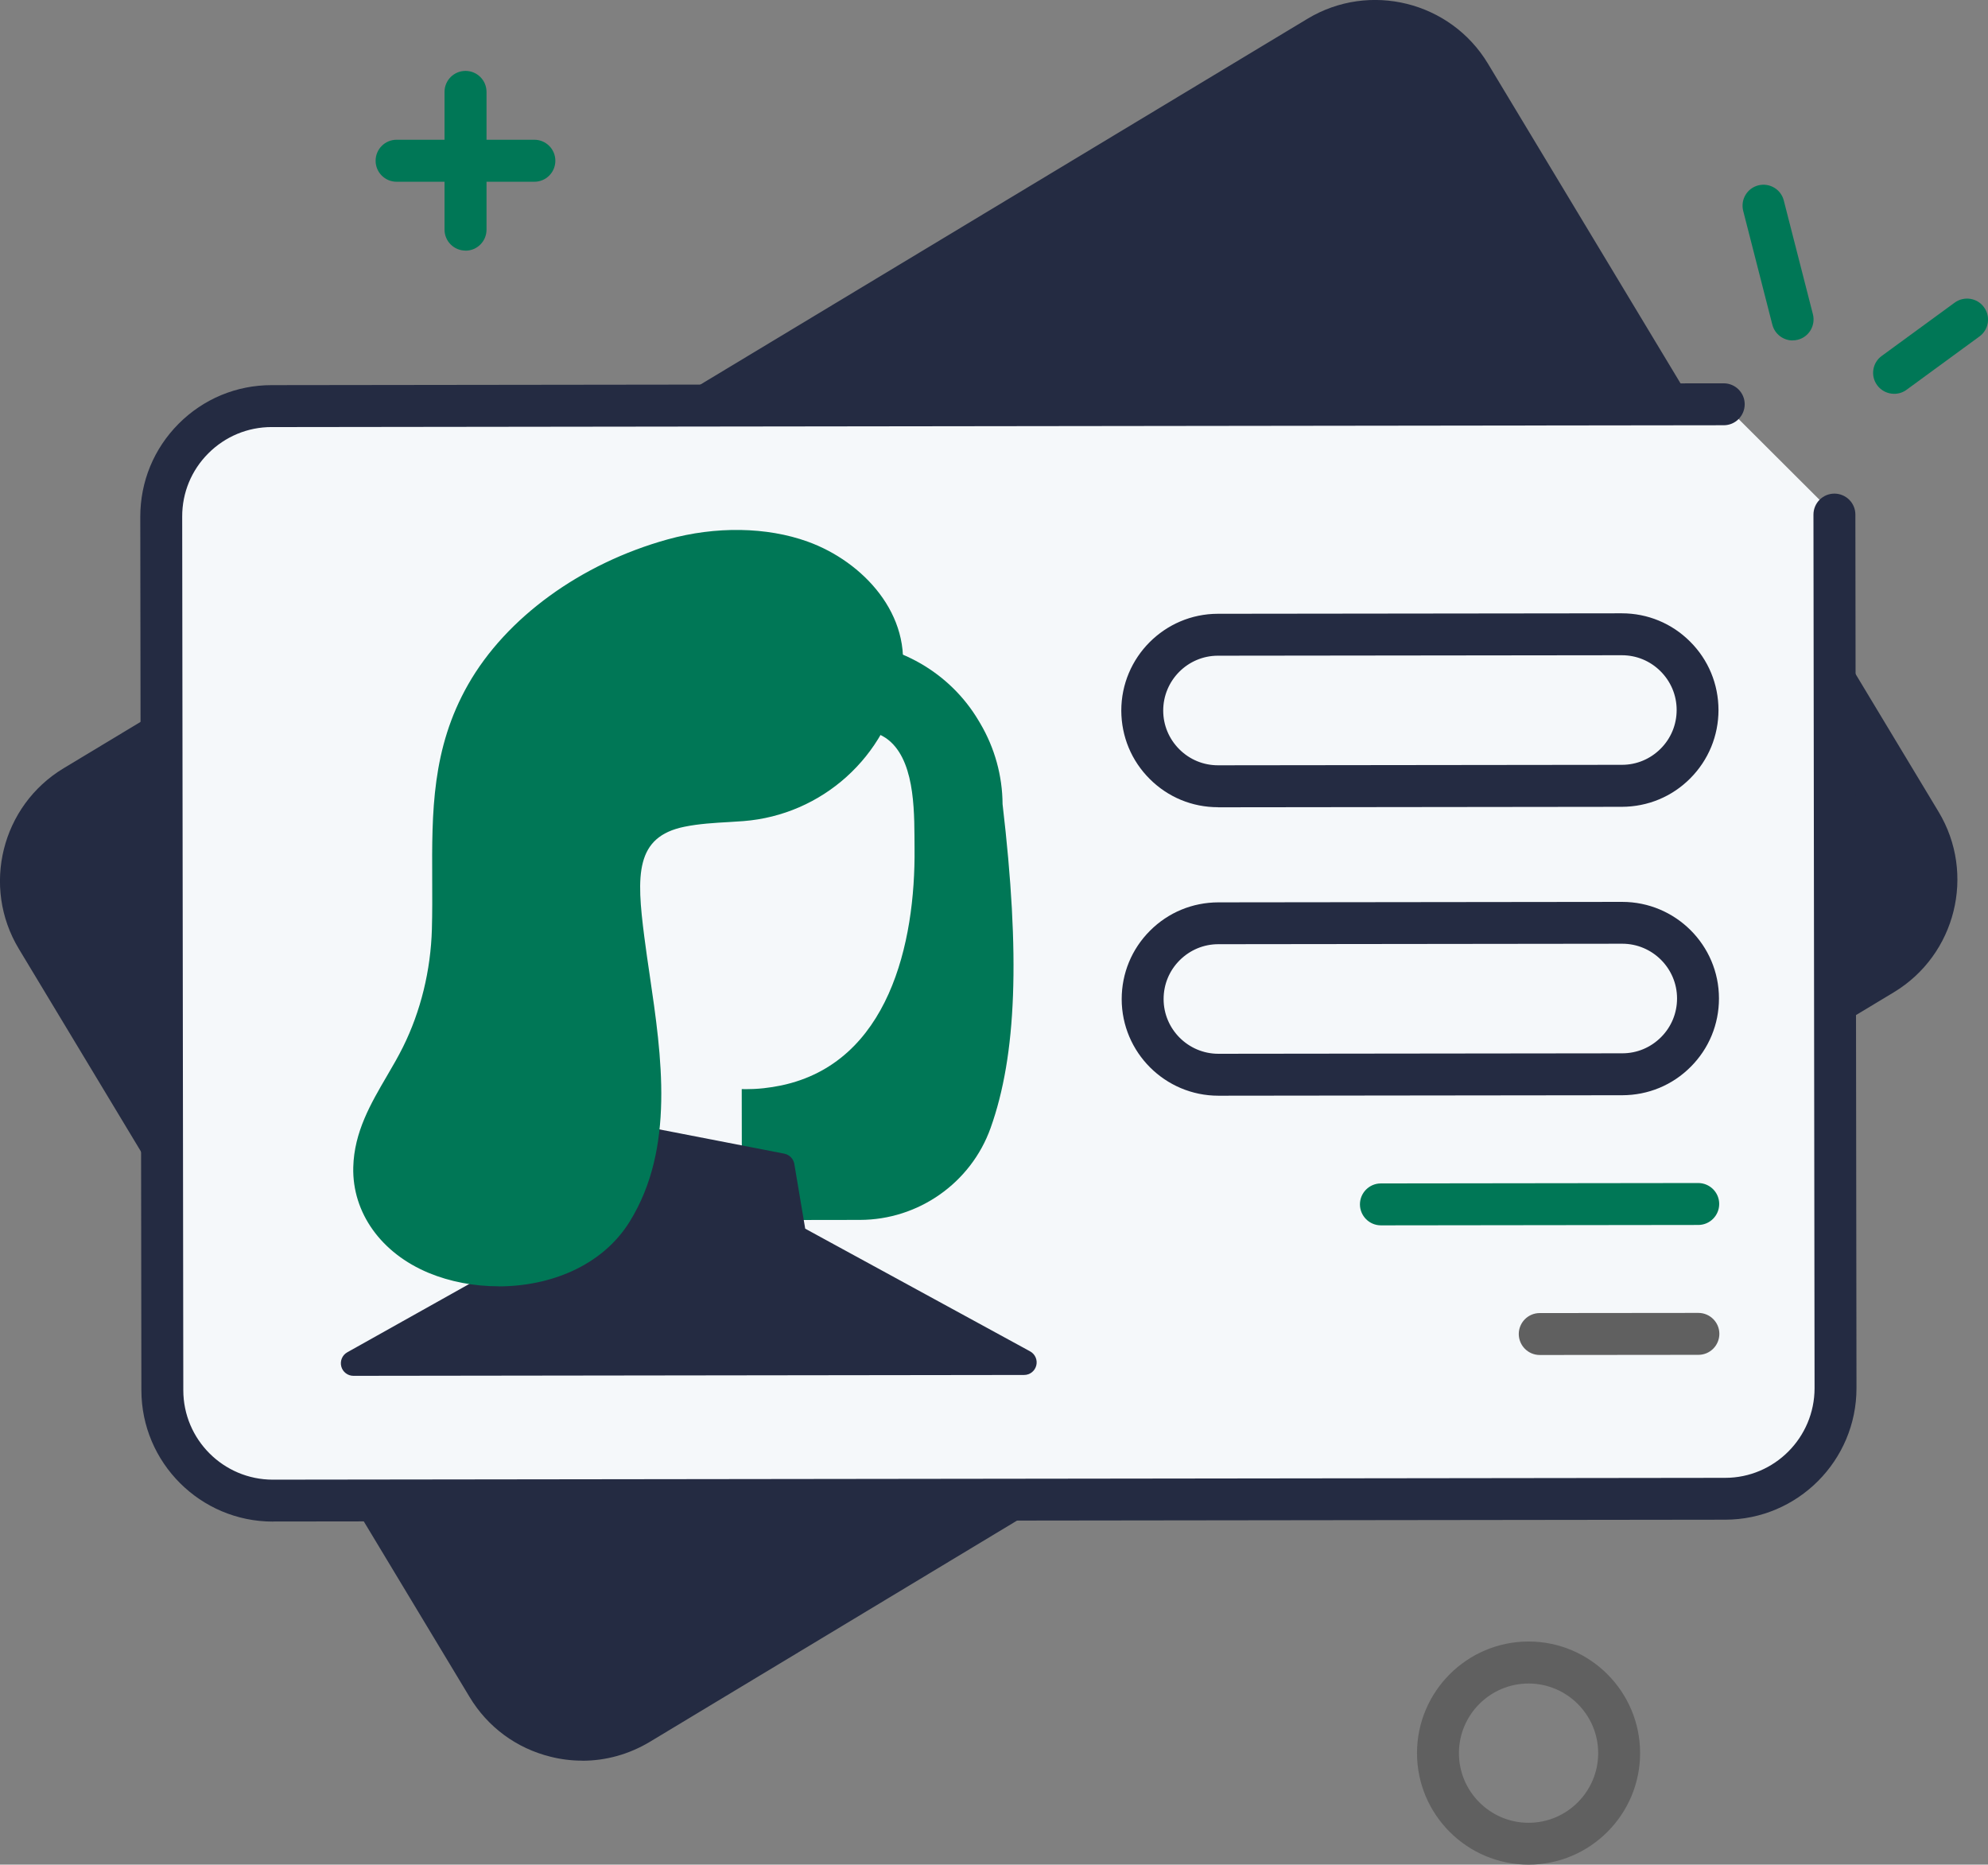
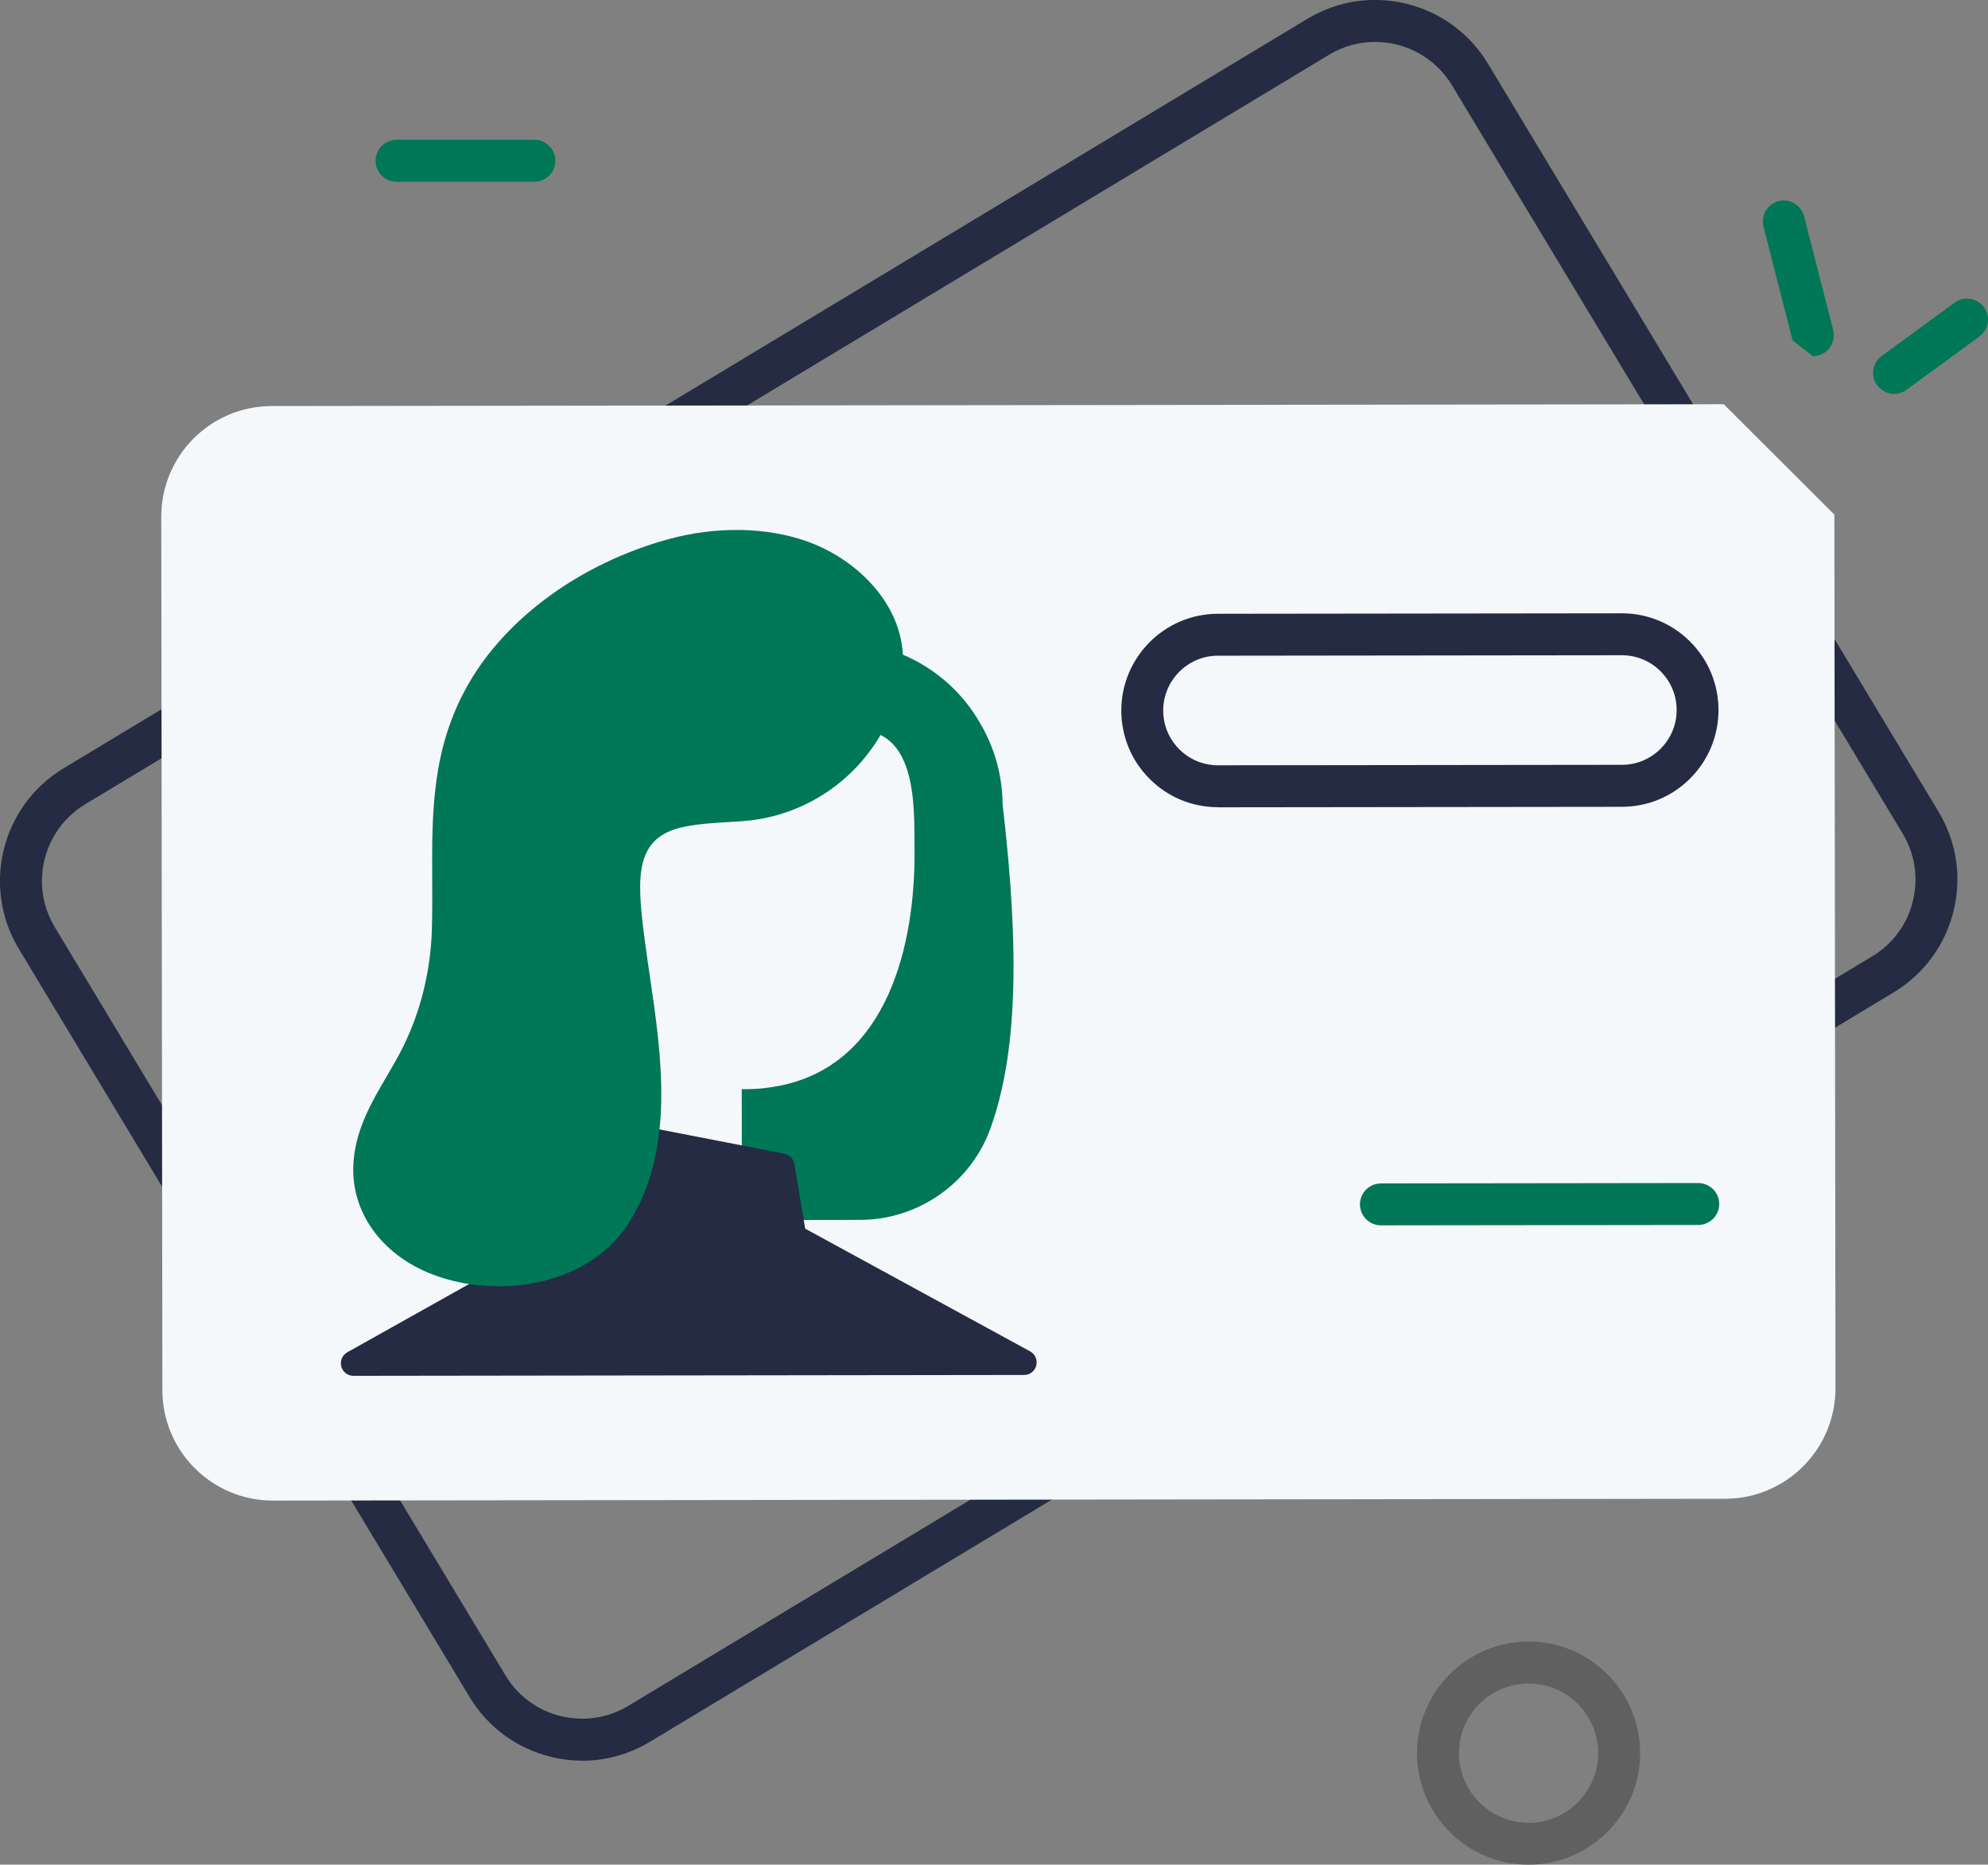
<svg xmlns="http://www.w3.org/2000/svg" id="Ebene_1" data-name="Ebene 1" viewBox="0 0 251.83 236.17">
  <rect x="0" y="0" width="251.83" height="236.17" fill="#808080" stroke="none" />
  <g>
-     <rect x="18.01" y="42.18" width="211.95" height="138.63" rx="13.18" ry="13.18" transform="translate(-39.75 79.97) rotate(-31.07)" style="fill: #242b42;" />
    <path d="M73.77,223c-1.35,0-2.7-.16-4.04-.5-4.32-1.07-7.96-3.76-10.25-7.57L2.38,120.17c-4.74-7.87-2.19-18.12,5.67-22.86L165.62,2.38c7.86-4.74,18.12-2.19,22.86,5.67l57.09,94.77c4.74,7.87,2.19,18.12-5.67,22.86l-157.57,94.93c-2.63,1.58-5.57,2.4-8.56,2.4ZM174.2,5.31c-1.99,0-4.01.52-5.83,1.62L10.8,101.86c-5.36,3.23-7.09,10.21-3.86,15.57l57.09,94.77c1.56,2.59,4.04,4.43,6.98,5.15,2.94.73,5.99.27,8.58-1.29l157.57-94.93c2.59-1.56,4.43-4.04,5.15-6.98.73-2.94.27-5.99-1.29-8.58L183.93,10.8c-2.13-3.53-5.88-5.49-9.73-5.49Z" style="fill: #242b42;" />
  </g>
  <g>
    <path d="M232.37,65.18l.14,110.64c0,7.73-6.25,14-13.98,14.01l-183.95.23c-7.73,0-14-6.25-14.01-13.98l-.14-110.64c0-7.73,6.25-14,13.98-14.01l183.95-.23,14.01,13.98Z" style="fill: #f5f8fa;" />
-     <path d="M34.56,192.72c-9.17,0-16.64-7.46-16.65-16.63l-.14-110.64c0-4.45,1.72-8.63,4.86-11.78,3.14-3.15,7.32-4.89,11.77-4.89l183.95-.23c1.47,0,2.66,1.19,2.66,2.65,0,1.47-1.19,2.66-2.65,2.66l-183.95.23c-3.03,0-5.88,1.19-8.02,3.33-2.14,2.14-3.32,4.99-3.31,8.02l.14,110.64c0,6.25,5.09,11.33,11.34,11.33.01,0,183.97-.23,183.97-.23,6.25,0,11.33-5.1,11.33-11.36l-.14-110.64c0-1.47,1.19-2.66,2.65-2.66,1.47,0,2.66,1.19,2.66,2.65l.14,110.64c.01,9.18-7.45,16.66-16.63,16.67l-183.95.23h-.02Z" style="fill: #242b42;" />
  </g>
  <g>
    <path d="M106.45,82.9c6.64,0,12.79,3.49,16.16,9.21l.19.32c1.7,2.88,2.6,6.17,2.61,9.52,1.85,15.71,2.28,30.04-1.43,40.39-2.27,6.35-8.31,10.57-15.05,10.57l-13.36.02-.03-21.68,10.9-48.35Z" style="fill: #007756;" />
    <path d="M95.57,154.52c-.88,0-1.59-.71-1.59-1.59l-.03-21.68c0-.12.01-.24.04-.35l10.9-48.35c.17-.73.83-1.25,1.58-1.24,7.16,0,13.87,3.83,17.51,9.99l.19.32c1.83,3.1,2.81,6.63,2.83,10.23,2.25,19.15,1.78,31.8-1.52,41.03-2.49,6.95-9.14,11.62-16.55,11.63l-13.36.02h0ZM97.14,131.42l.02,19.91h11.76c6.07-.02,11.52-3.85,13.55-9.53,3.13-8.75,3.55-20.98,1.34-39.67,0-.06-.01-.12-.01-.18,0-3.06-.83-6.07-2.39-8.71l-.19-.32c-2.86-4.84-7.96-7.97-13.53-8.38l-10.57,46.89Z" style="fill: #007756;" />
  </g>
  <g>
    <polygon points="77.37 143.48 71.66 157.6 44.77 172.67 129.73 172.56 100.56 156.65 99.05 147.69 77.37 143.48" style="fill: #242b42;" />
    <path d="M44.77,174.26c-.72,0-1.36-.49-1.54-1.19-.18-.7.13-1.44.76-1.79l26.4-14.79,5.5-13.61c.29-.71,1.03-1.11,1.78-.97l21.68,4.21c.65.13,1.16.65,1.27,1.3l1.38,8.2,28.49,15.54c.64.35.96,1.09.78,1.79-.18.71-.81,1.2-1.54,1.2l-84.96.11h0ZM78.36,145.29l-5.22,12.91c-.14.34-.38.62-.7.79l-21.55,12.07,72.61-.09-23.7-12.93c-.43-.23-.73-.65-.81-1.13l-1.32-7.88-19.31-3.75Z" style="fill: #242b42;" />
  </g>
  <path d="M94.52,137.95c-12.87.02-23.31-12.14-23.33-25.01,0,0-.02-16.07-.02-16.07,0-4.03,4.39-6.23,7.64-7.38,5.27-1.87,10.72-1.02,16.27-.94,4.09.06,7.83,2.35,11.8,3.39,2.1.55,4.23.45,5.94,2.02,3.23,2.96,2.99,9.5,3.03,13.48.13,12-3.27,27.18-16.89,30.04-.73.15-1.47.27-2.21.35-.37.04-.75.07-1.13.09-.08,0-.15,0-.23.01-.29.01-.58.02-.88.02Z" style="fill: #f5f8fa;" />
  <g>
    <path d="M86.4,103.13c2.56-.52,5.38-.56,7.64-.73,9.28-.71,16.91-7.59,18.58-16.75,1.3-7.15-4.53-13.3-10.84-15.57-5.26-1.89-11.44-1.72-16.78-.24-9.62,2.67-19.31,8.86-24.3,17.62-5.53,9.7-4.09,19.65-4.39,30.28-.16,5.38-1.42,10.73-3.81,15.55-2.35,4.74-6.01,9.03-6.15,14.58-.14,5.5,3.71,9.85,8.59,11.87,7.72,3.21,18.8,1.68,23.49-5.89,6.33-10.22,3.07-23.8,1.64-34.91-.87-6.72-1.87-14.16,6.35-15.83Z" style="fill: #007756;" />
    <path d="M63.15,162.92c-3.11,0-6.17-.59-8.83-1.69-6.05-2.51-9.71-7.64-9.57-13.39.11-4.47,2.23-8.08,4.27-11.57.74-1.26,1.43-2.45,2.04-3.68,2.24-4.52,3.5-9.67,3.65-14.89.06-2.11.05-4.23.04-6.27-.04-8.55-.07-16.63,4.56-24.75,4.82-8.45,14.26-15.31,25.26-18.36,6.09-1.69,12.56-1.59,17.74.28,7.01,2.52,13.34,9.29,11.87,17.35-1.8,9.86-10.03,17.28-20.02,18.05-.58.04-1.19.08-1.83.12-1.79.1-3.81.22-5.61.59-6.27,1.27-6.11,6.12-5.1,13.96.21,1.64.44,3.22.68,4.83,1.51,10.28,3.23,21.92-2.53,31.22-3.51,5.67-10.16,8.21-16.62,8.21ZM93.31,70.3c-2.59,0-5.27.36-7.88,1.09-10.21,2.83-18.93,9.14-23.35,16.87-4.21,7.38-4.18,15.04-4.14,23.16,0,2.07.02,4.22-.04,6.38-.16,5.68-1.54,11.29-3.98,16.21-.66,1.33-1.42,2.63-2.15,3.88-1.92,3.29-3.74,6.39-3.83,10.04-.13,5.26,3.84,8.8,7.61,10.36,6.99,2.9,17.2,1.72,21.52-5.25,5.15-8.31,3.52-19.34,2.09-29.08-.24-1.63-.48-3.23-.68-4.78-.86-6.66-2.02-15.64,7.61-17.6,2.02-.41,4.17-.54,6.06-.65.62-.04,1.21-.07,1.77-.11,8.55-.66,15.59-7.01,17.13-15.44,1.14-6.25-4.2-11.77-9.81-13.78-2.39-.86-5.11-1.29-7.93-1.29Z" style="fill: #007756;" />
  </g>
  <path d="M154.29,102.24c-3.27,0-6.34-1.27-8.65-3.58-2.32-2.31-3.59-5.38-3.6-8.66,0-6.75,5.48-12.25,12.23-12.26l51.16-.06c3.28,0,6.35,1.27,8.66,3.58,2.32,2.31,3.59,5.38,3.6,8.66,0,3.27-1.27,6.35-3.58,8.67-2.31,2.32-5.38,3.59-8.66,3.6,0,0-51.16.06-51.16.06h-.02ZM205.45,82.99s-51.17.06-51.17.06c-3.82,0-6.93,3.12-6.93,6.95,0,1.85.73,3.59,2.04,4.9,1.31,1.31,3.05,2.03,4.9,2.03,0,0,51.17-.06,51.17-.06,1.85,0,3.59-.73,4.9-2.04,1.31-1.31,2.03-3.05,2.03-4.91,0-1.85-.73-3.59-2.04-4.9-1.31-1.31-3.05-2.03-4.9-2.03Z" style="fill: #242b42;" />
-   <path d="M154.34,138.78c-6.75,0-12.24-5.48-12.25-12.23,0-3.27,1.27-6.35,3.58-8.66,2.31-2.32,5.38-3.59,8.66-3.6l51.16-.06c6.76,0,12.26,5.48,12.26,12.23,0,3.27-1.27,6.35-3.58,8.66-2.31,2.32-5.38,3.59-8.66,3.6l-51.16.06h-.01ZM205.5,119.53s-51.17.06-51.17.06c-1.85,0-3.59.73-4.9,2.04-1.31,1.31-2.03,3.05-2.03,4.91,0,3.82,3.12,6.93,6.94,6.93,0,0,51.17-.06,51.17-.06,1.85,0,3.59-.73,4.9-2.04,1.31-1.31,2.03-3.05,2.03-4.91,0-3.82-3.12-6.93-6.94-6.93Z" style="fill: #242b42;" />
  <path d="M174.93,155.2c-1.47,0-2.65-1.19-2.66-2.65,0-1.47,1.19-2.66,2.65-2.66l40.2-.05c1.47,0,2.66,1.19,2.66,2.65,0,1.47-1.19,2.66-2.65,2.66l-40.2.05h0Z" style="fill: #007756;" />
-   <path d="M195.05,171.62c-1.47,0-2.65-1.19-2.66-2.65,0-1.47,1.19-2.66,2.65-2.66l20.1-.02c1.47,0,2.66,1.19,2.66,2.65,0,1.47-1.19,2.66-2.65,2.66l-20.1.02h0Z" style="fill: #606060;" />
  <path d="M193.63,236.17c-7.79,0-14.13-6.34-14.13-14.13s6.34-14.13,14.13-14.13,14.13,6.34,14.13,14.13-6.34,14.13-14.13,14.13ZM193.63,213.23c-4.86,0-8.82,3.96-8.82,8.82s3.96,8.82,8.82,8.82,8.82-3.96,8.82-8.82-3.96-8.82-8.82-8.82Z" style="fill: #606060;" />
  <g>
    <path d="M67.69,23.02h-17.45c-1.47,0-2.66-1.19-2.66-2.66s1.19-2.66,2.66-2.66h17.45c1.47,0,2.66,1.19,2.66,2.66s-1.19,2.66-2.66,2.66Z" style="fill: #007756;" />
-     <path d="M58.97,31.74c-1.47,0-2.66-1.19-2.66-2.66V11.64c0-1.47,1.19-2.66,2.66-2.66s2.66,1.19,2.66,2.66v17.45c0,1.47-1.19,2.66-2.66,2.66Z" style="fill: #007756;" />
  </g>
  <g>
    <g>
      <path d="M227.08,40.46l-3.69-14.41,3.69,14.41Z" style="fill: #007756;" />
-       <path d="M227.08,43.12c-1.18,0-2.26-.8-2.57-2l-3.69-14.41c-.36-1.42.49-2.87,1.91-3.23,1.42-.36,2.87.49,3.23,1.91l3.69,14.41c.36,1.42-.49,2.87-1.91,3.23-.22.06-.44.08-.66.08Z" style="fill: #007756;" />
+       <path d="M227.08,43.12l-3.69-14.41c-.36-1.42.49-2.87,1.91-3.23,1.42-.36,2.87.49,3.23,1.91l3.69,14.41c.36,1.42-.49,2.87-1.91,3.23-.22.06-.44.08-.66.08Z" style="fill: #007756;" />
    </g>
    <g>
      <path d="M239.94,47.22l9.24-6.75-9.24,6.75Z" style="fill: #007756;" />
      <path d="M239.94,49.88c-.82,0-1.63-.38-2.15-1.09-.87-1.18-.61-2.85.58-3.71l9.24-6.75c1.18-.86,2.85-.61,3.71.58.87,1.18.61,2.85-.58,3.71l-9.23,6.75c-.47.35-1.02.51-1.57.51Z" style="fill: #007756;" />
    </g>
  </g>
</svg>